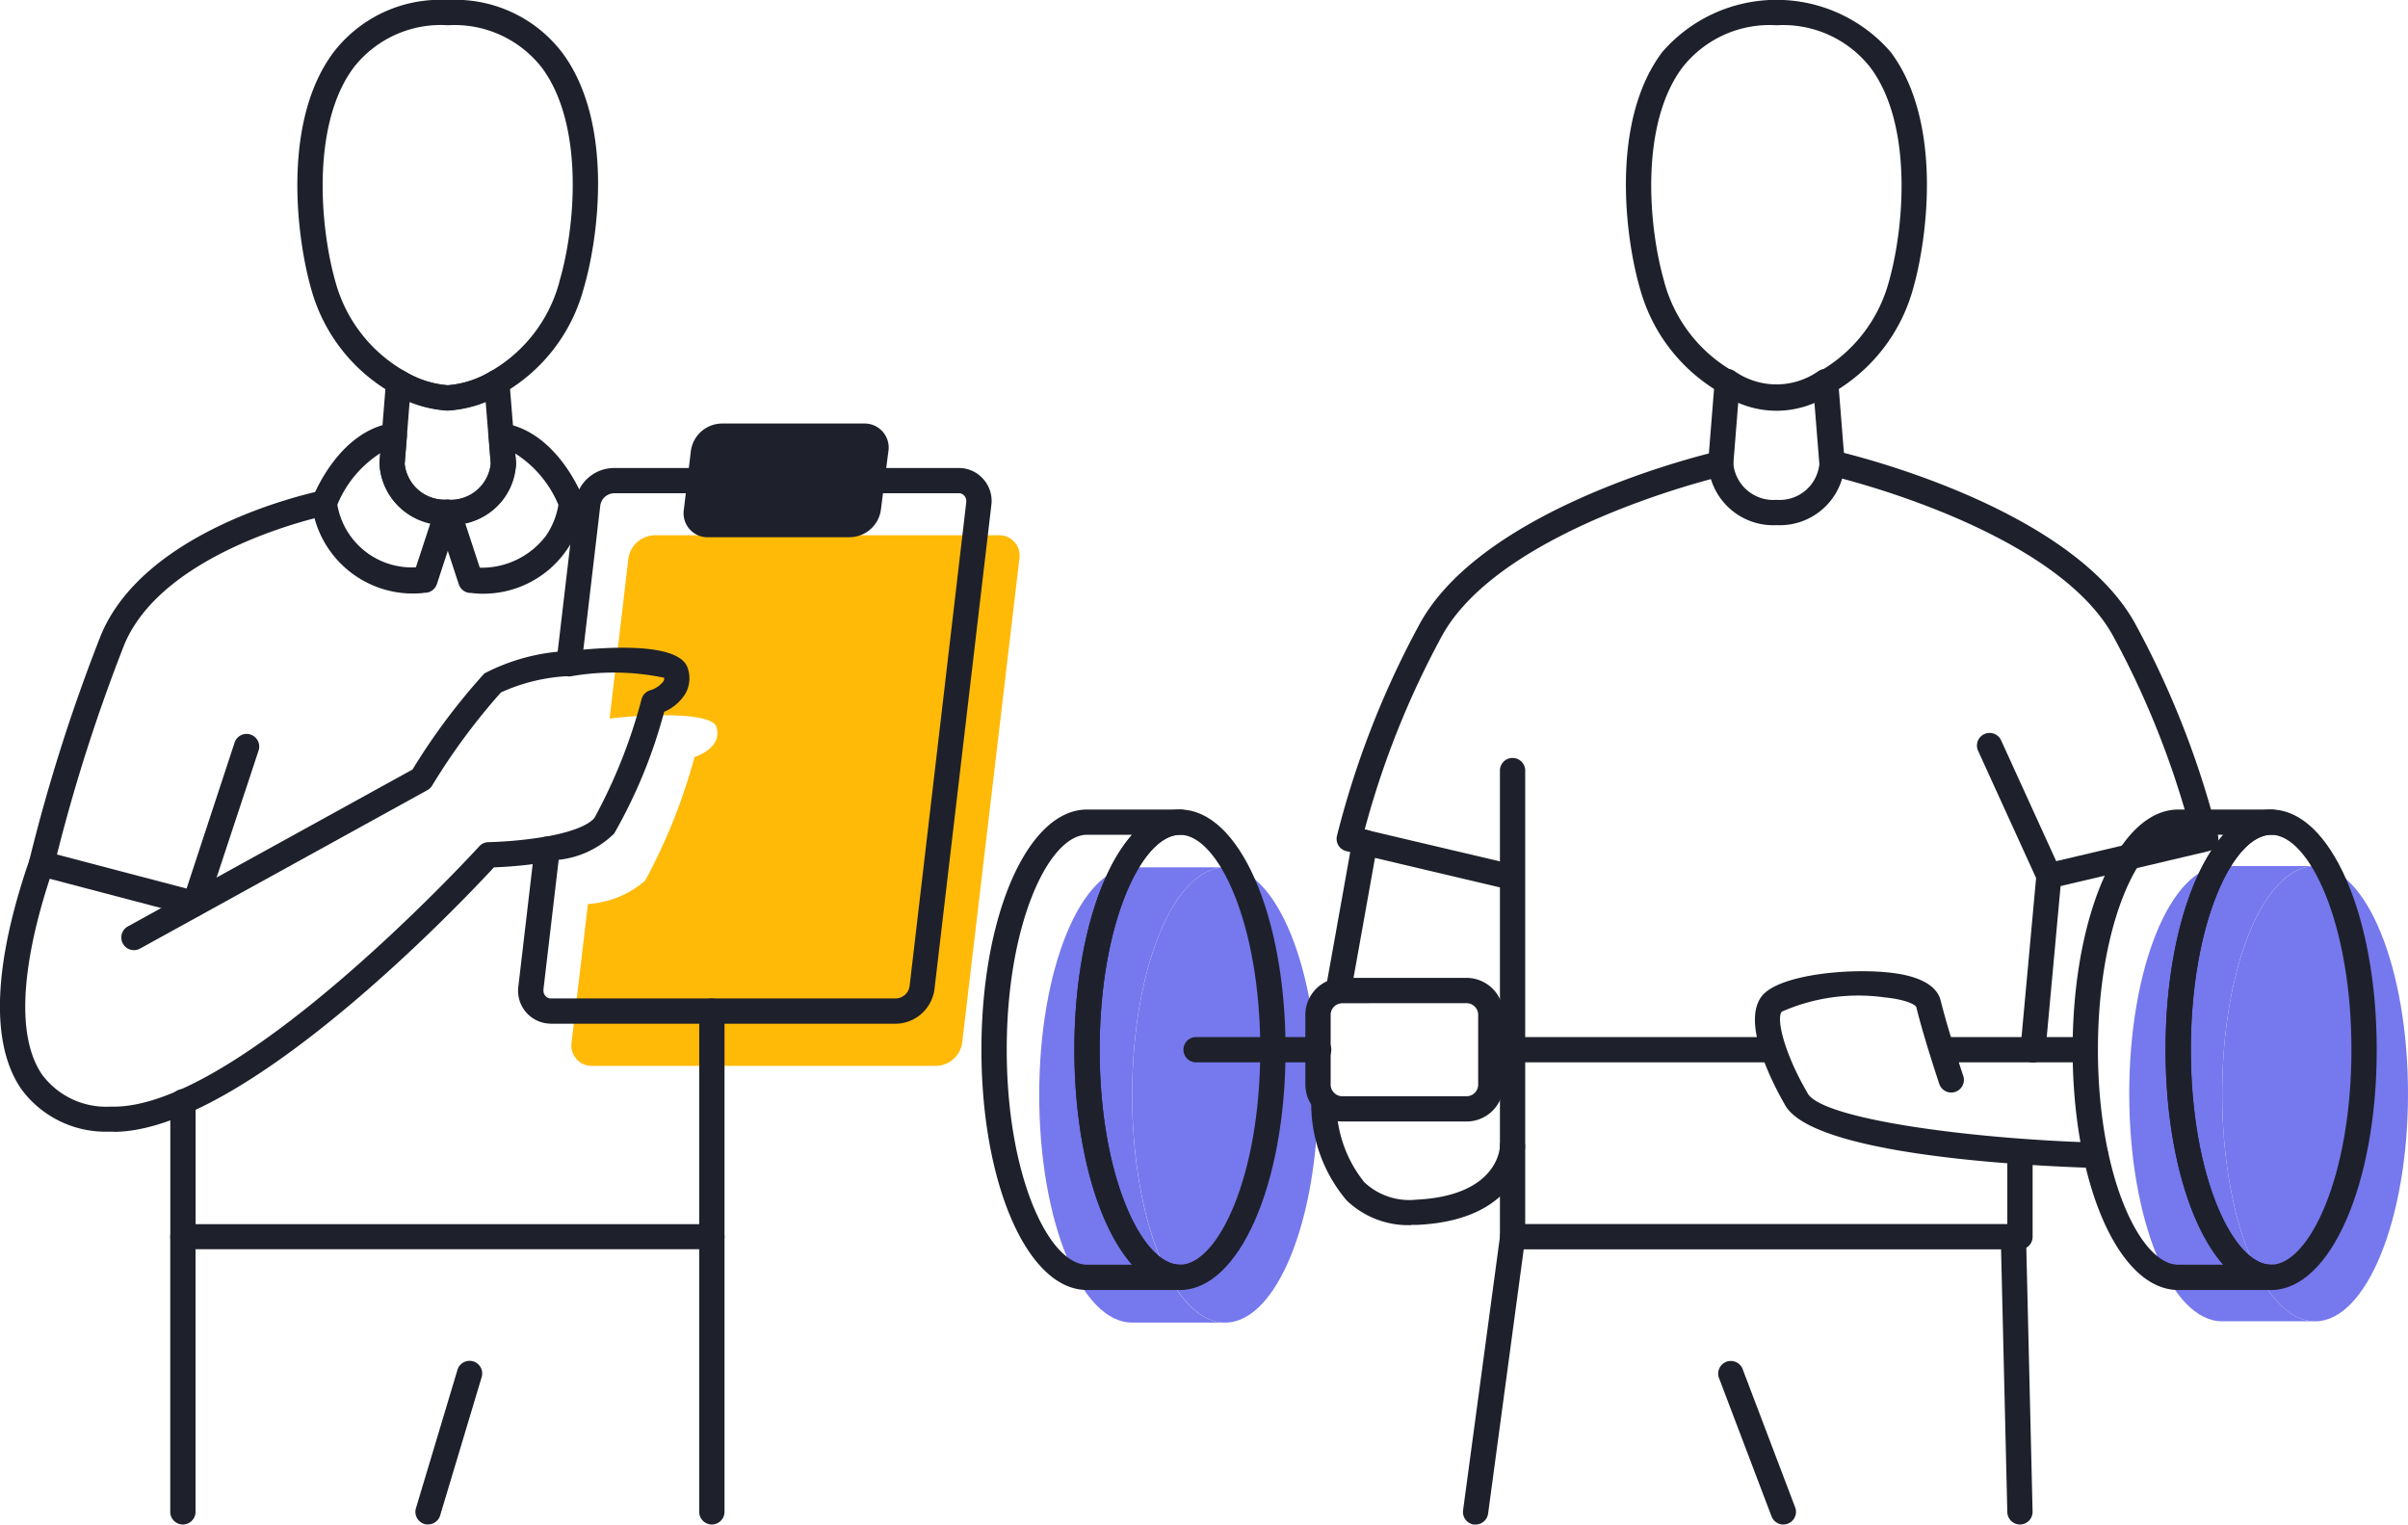
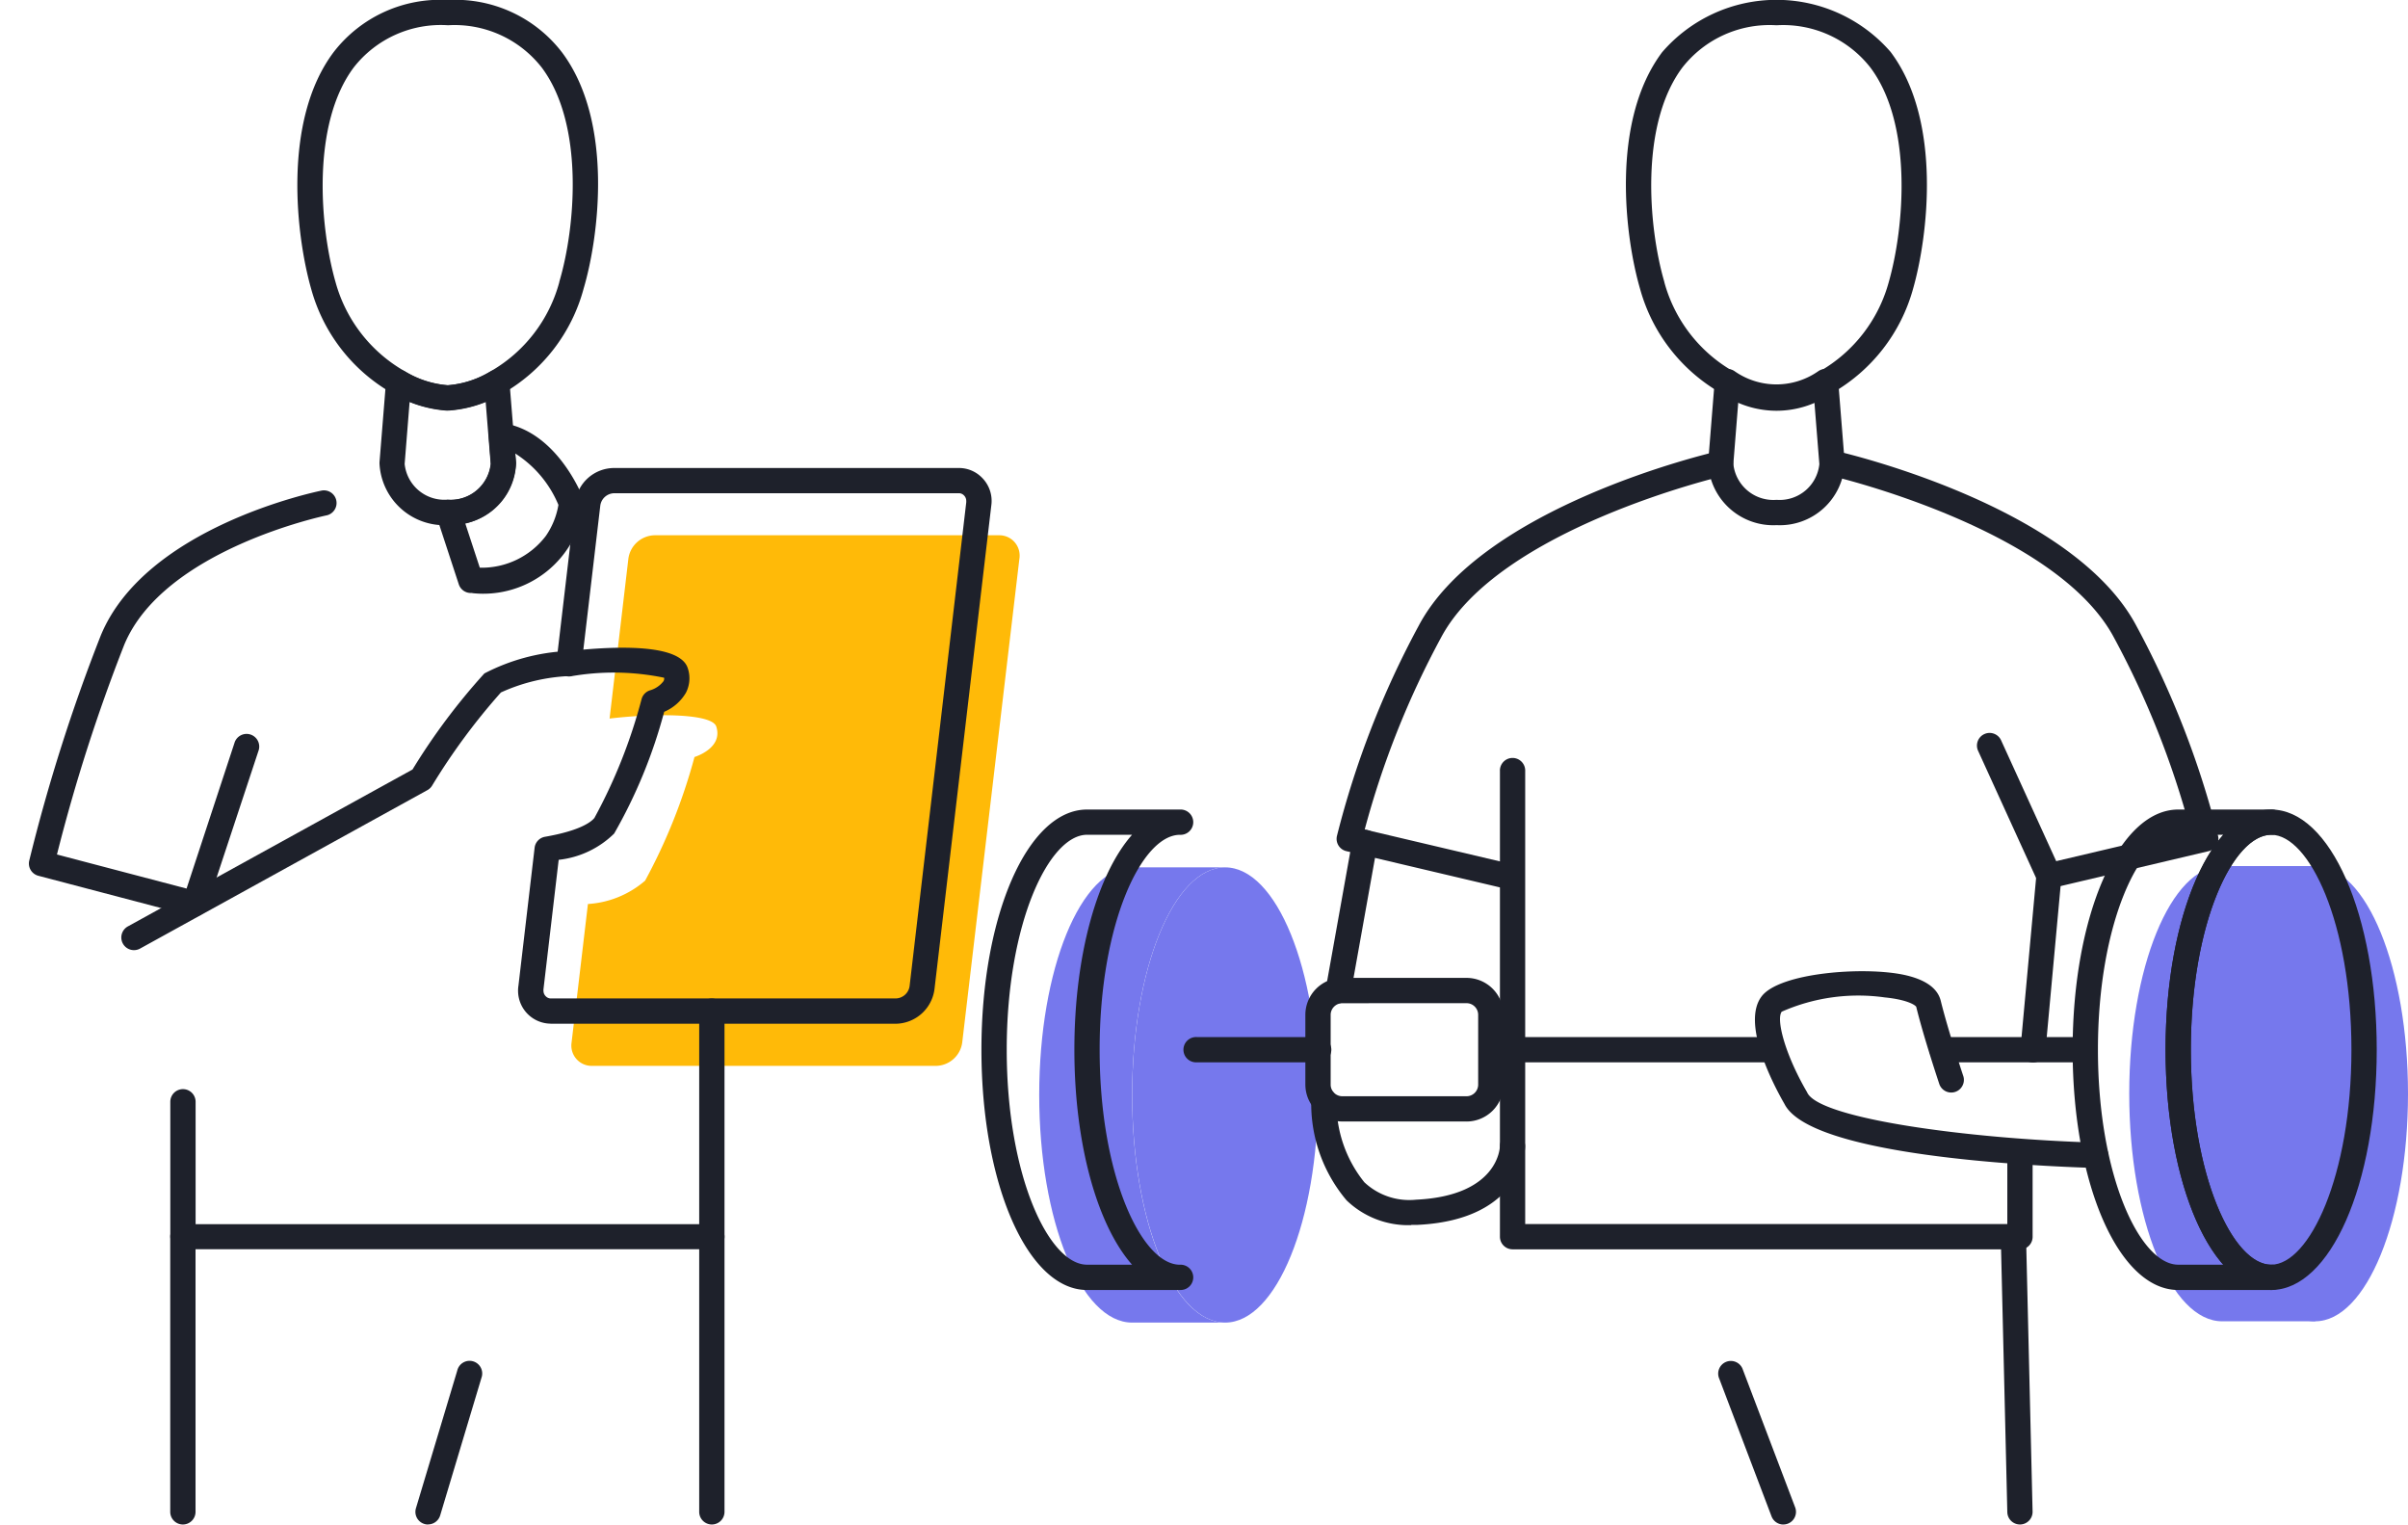
<svg xmlns="http://www.w3.org/2000/svg" id="Groupe_42" data-name="Groupe 42" width="67.387" height="42.656" viewBox="0 0 67.387 42.656">
  <defs>
    <clipPath id="clip-path">
      <rect id="Rectangle_96" data-name="Rectangle 96" width="67.387" height="42.656" fill="none" />
    </clipPath>
  </defs>
  <g id="Groupe_41" data-name="Groupe 41" clip-path="url(#clip-path)">
    <path id="Tracé_261" data-name="Tracé 261" d="M56.829,42.154l-1.6,13.538a.754.754,0,0,1-.727.65H44.87a.568.568,0,0,1-.579-.556.555.555,0,0,1,.006-.095l.458-3.878a2.7,2.7,0,0,0,1.6-.653A15.878,15.878,0,0,0,47.737,47.7s.81-.242.609-.854c-.118-.354-1.623-.381-2.985-.222l.526-4.475a.757.757,0,0,1,.727-.653h9.642a.567.567,0,0,1,.58.555.558.558,0,0,1-.006.1" transform="translate(-28.302 -26.519)" fill="#ffba08" />
    <path id="Tracé_262" data-name="Tracé 262" d="M27.26,11.49h-.024A3.4,3.4,0,0,1,25.7,11,4.833,4.833,0,0,1,23.44,8.094c-.417-1.449-.825-4.708.627-6.637A3.765,3.765,0,0,1,27.26,0a3.764,3.764,0,0,1,3.2,1.47c1.45,1.943,1.028,5.171.6,6.611a4.816,4.816,0,0,1-2.255,2.925,3.383,3.383,0,0,1-1.526.483H27.26m0-10.783a3.094,3.094,0,0,0-2.627,1.175c-1.191,1.582-.958,4.467-.512,6.02a4.128,4.128,0,0,0,1.938,2.488,2.709,2.709,0,0,0,1.2.391,2.693,2.693,0,0,0,1.19-.385,4.11,4.11,0,0,0,1.932-2.5l0-.01c.456-1.534.7-4.4-.489-5.992A3.094,3.094,0,0,0,27.26.707" transform="translate(-14.729)" fill="#1e212b" />
    <path id="Tracé_263" data-name="Tracé 263" d="M31.331,33.005H31.31a1.817,1.817,0,0,1-1.893-1.725c0-.01,0-.02,0-.03l.183-2.269a.354.354,0,0,1,.535-.274,2.723,2.723,0,0,0,1.194.383,2.724,2.724,0,0,0,1.189-.383.353.353,0,0,1,.535.274l.183,2.27q0,.014,0,.028a1.826,1.826,0,0,1-1.908,1.725m-1.207-1.712a1.116,1.116,0,0,0,1.186,1h.021a1.125,1.125,0,0,0,1.2-1.005l-.14-1.734a3.425,3.425,0,0,1-1.036.239.36.36,0,0,1-.048,0,3.425,3.425,0,0,1-1.044-.239Z" transform="translate(-18.797 -18.311)" fill="#1e212b" />
-     <path id="Tracé_264" data-name="Tracé 264" d="M27.285,37.54a2.851,2.851,0,0,1-3.123-2.5.351.351,0,0,1,.022-.151c.029-.077.732-1.88,2.237-2.107a.351.351,0,0,1,.293.09.354.354,0,0,1,.113.285l-.064.77a1.13,1.13,0,0,0,1.193,1,.353.353,0,0,1,.332.464l-.623,1.9a.354.354,0,0,1-.333.243h-.046m-2.408-2.47a2.114,2.114,0,0,0,2.2,1.757l.408-1.242a1.776,1.776,0,0,1-1.427-1.668c0-.01,0-.021,0-.032l.023-.251a3.118,3.118,0,0,0-1.2,1.436" transform="translate(-15.439 -20.948)" fill="#1e212b" />
    <path id="Tracé_265" data-name="Tracé 265" d="M34.81,37.539h-.047a.354.354,0,0,1-.333-.243l-.623-1.9a.354.354,0,0,1,.332-.464,1.128,1.128,0,0,0,1.19-1l-.061-.769a.354.354,0,0,1,.405-.375c1.505.227,2.211,2.03,2.24,2.107a.346.346,0,0,1,.023.148,2.839,2.839,0,0,1-3.126,2.5m-.2-1.955.408,1.243a2.253,2.253,0,0,0,1.849-.89,2.148,2.148,0,0,0,.351-.867,3.125,3.125,0,0,0-1.207-1.437l.022.254c0,.01,0,.02,0,.03a1.775,1.775,0,0,1-1.424,1.668" transform="translate(-21.591 -20.947)" fill="#1e212b" />
    <path id="Tracé_266" data-name="Tracé 266" d="M41.071,51.819a.921.921,0,0,1-.913-.9.87.87,0,0,1,.01-.16l.453-3.862a.353.353,0,0,1,.291-.307c1.012-.176,1.3-.427,1.382-.526a14.781,14.781,0,0,0,1.322-3.332.353.353,0,0,1,.239-.241.726.726,0,0,0,.374-.256.147.147,0,0,0,.016-.095,6.961,6.961,0,0,0-2.622-.038.354.354,0,0,1-.392-.393l.526-4.475a1.1,1.1,0,0,1,1.074-.962h9.646a.9.9,0,0,1,.649.256.919.919,0,0,1,.275.794l-1.59,13.533a1.108,1.108,0,0,1-1.067.966H41.071m.223-4.583-.425,3.617a.272.272,0,0,0,0,.05.212.212,0,0,0,.066.149.193.193,0,0,0,.153.059h9.65a.4.4,0,0,0,.377-.348L52.7,37.233s0-.007,0-.011a.226.226,0,0,0,0-.035.214.214,0,0,0-.065-.15.193.193,0,0,0-.153-.059H42.838a.4.4,0,0,0-.379.345l-.474,4.03c1.154-.1,2.7-.118,2.918.508a.883.883,0,0,1-.048.7,1.283,1.283,0,0,1-.608.532,14.157,14.157,0,0,1-1.4,3.407,2.617,2.617,0,0,1-1.555.735" transform="translate(-25.66 -23.177)" fill="#1e212b" />
-     <path id="Tracé_267" data-name="Tracé 267" d="M57.66,36.008H53.7a.672.672,0,0,1-.694-.786L53.2,33.6a.887.887,0,0,1,.866-.774h3.964a.675.675,0,0,1,.706.64.663.663,0,0,1-.009.146l-.206,1.608a.887.887,0,0,1-.863.786" transform="translate(-33.867 -20.976)" fill="#1e212b" />
-     <path id="Tracé_268" data-name="Tracé 268" d="M3.172,73.1c-.044,0-.087,0-.129,0a2.928,2.928,0,0,1-2.453-1.2C-.5,70.3.119,67.53.826,65.489a.354.354,0,0,1,.669.231C.959,67.266.205,70.071,1.175,71.5a2.235,2.235,0,0,0,1.9.9l.109,0c3.559,0,10.153-7.2,10.22-7.276A.354.354,0,0,1,13.654,65a11.6,11.6,0,0,0,1.6-.152.354.354,0,0,1,.116.7,12.343,12.343,0,0,1-1.548.157c-.895.967-6.984,7.4-10.651,7.4" transform="translate(0 -41.436)" fill="#1e212b" />
    <path id="Tracé_269" data-name="Tracé 269" d="M9.76,58.823a.354.354,0,0,1-.171-.664l7.966-4.39a17.835,17.835,0,0,1,2.011-2.688,5.619,5.619,0,0,1,2.326-.628.354.354,0,0,1,.079.7,5.133,5.133,0,0,0-1.942.46A17.852,17.852,0,0,0,18.1,54.225a.35.35,0,0,1-.129.121L9.931,58.779a.351.351,0,0,1-.17.044" transform="translate(-6.011 -32.238)" fill="#1e212b" />
    <path id="Tracé_270" data-name="Tracé 270" d="M6.873,49.923a.351.351,0,0,1-.09-.012L2.5,48.785a.354.354,0,0,1-.254-.426,49.083,49.083,0,0,1,2-6.294c1.248-3.03,5.993-4.019,6.194-4.06a.354.354,0,0,1,.14.693c-.046.009-4.577.956-5.679,3.631a48.426,48.426,0,0,0-1.88,5.861l3.627.953,1.339-4.07a.354.354,0,1,1,.672.221L7.209,49.679a.354.354,0,0,1-.336.243" transform="translate(-1.427 -24.281)" fill="#1e212b" />
    <path id="Tracé_271" data-name="Tracé 271" d="M28.353,84.4h-14.8a.354.354,0,0,1-.354-.354V80.275a.354.354,0,0,1,.708,0V83.7H28v-5.96a.354.354,0,0,1,.708,0v6.313a.354.354,0,0,1-.354.354" transform="translate(-8.433 -49.447)" fill="#1e212b" />
    <path id="Tracé_272" data-name="Tracé 272" d="M13.55,103.277a.354.354,0,0,1-.354-.354v-7.7a.354.354,0,0,1,.708,0v7.7a.354.354,0,0,1-.353.354" transform="translate(-8.432 -60.622)" fill="#1e212b" />
    <path id="Tracé_273" data-name="Tracé 273" d="M54.555,103.277a.354.354,0,0,1-.354-.354v-7.7a.354.354,0,0,1,.708,0v7.7a.354.354,0,0,1-.354.354" transform="translate(-34.634 -60.622)" fill="#1e212b" />
    <path id="Tracé_274" data-name="Tracé 274" d="M32.555,110.09a.354.354,0,0,1-.339-.456l1.156-3.851a.354.354,0,1,1,.678.2l-1.156,3.852a.354.354,0,0,1-.339.252" transform="translate(-20.576 -67.434)" fill="#1e212b" />
    <path id="Tracé_275" data-name="Tracé 275" d="M85.762,79.963h-2.6c-1.436,0-2.6-2.852-2.6-6.37s1.165-6.367,2.6-6.367h2.6c-1.434,0-2.6,2.849-2.6,6.367s1.159,6.37,2.6,6.37" transform="translate(-51.48 -42.957)" fill="#7678ed" />
    <path id="Tracé_276" data-name="Tracé 276" d="M92.967,73.593c0,3.517-1.165,6.37-2.6,6.37s-2.6-2.852-2.6-6.37,1.165-6.367,2.6-6.367,2.6,2.849,2.6,6.367" transform="translate(-56.083 -42.957)" fill="#7678ed" />
    <path id="Tracé_277" data-name="Tracé 277" d="M147.569,47.189a.354.354,0,0,1-.322-.207l-1.667-3.656a.354.354,0,0,1,.644-.293l1.547,3.392,3.752-.884a24.634,24.634,0,0,0-2.13-5.361c-1.614-3.055-7.851-4.52-7.914-4.535a.354.354,0,0,1,.158-.69c.269.062,6.616,1.553,8.38,4.891a25.374,25.374,0,0,1,2.283,5.869.354.354,0,0,1-.262.43l-4.387,1.035a.366.366,0,0,1-.081.009" transform="translate(-90.229 -22.33)" fill="#1e212b" />
    <path id="Tracé_278" data-name="Tracé 278" d="M104.447,88.167a2.488,2.488,0,0,1-1.81-.693,4.188,4.188,0,0,1-.989-2.8.348.348,0,0,1,.363-.344.354.354,0,0,1,.344.362,3.524,3.524,0,0,0,.779,2.276,1.838,1.838,0,0,0,1.449.487c2.319-.11,2.344-1.48,2.344-1.494a.354.354,0,0,1,.353-.354h0a.354.354,0,0,1,.353.353c0,.021-.031,2.06-3.018,2.2-.057,0-.114,0-.169,0" transform="translate(-64.953 -53.888)" fill="#1e212b" />
    <path id="Tracé_279" data-name="Tracé 279" d="M81.634,76.186h-2.6c-1.657,0-2.955-2.953-2.955-6.723s1.3-6.72,2.955-6.72h2.6a.354.354,0,1,1,0,.707c-1.063,0-2.247,2.47-2.247,6.013s1.184,6.016,2.247,6.016a.354.354,0,1,1,0,.707m-2.6-12.737c-1.063,0-2.247,2.47-2.247,6.013s1.184,6.016,2.247,6.016h1.26c-.965-1.094-1.614-3.351-1.614-6.016s.649-4.92,1.614-6.013Z" transform="translate(-48.614 -40.092)" fill="#1e212b" />
-     <path id="Tracé_280" data-name="Tracé 280" d="M86.239,76.186c-1.657,0-2.955-2.953-2.955-6.723s1.3-6.72,2.955-6.72,2.955,2.952,2.955,6.72-1.3,6.723-2.955,6.723m0-12.737c-1.063,0-2.247,2.47-2.247,6.013s1.184,6.016,2.247,6.016,2.247-2.471,2.247-6.016-1.184-6.013-2.247-6.013" transform="translate(-53.218 -40.092)" fill="#1e212b" />
    <path id="Tracé_281" data-name="Tracé 281" d="M130.254,11.493a2.714,2.714,0,0,1-1.565-.5,4.84,4.84,0,0,1-2.255-2.917c-.421-1.444-.832-4.68.62-6.616a4.227,4.227,0,0,1,6.392-.008c1.452,1.928,1.045,5.187.626,6.641a4.838,4.838,0,0,1-2.254,2.9,2.713,2.713,0,0,1-1.564.5m0-10.786a3.1,3.1,0,0,0-2.634,1.182c-1.191,1.589-.955,4.457-.505,6l0,.007a4.125,4.125,0,0,0,1.937,2.5l.031.02a2.012,2.012,0,0,0,2.338,0l.031-.02a4.128,4.128,0,0,0,1.938-2.484c.448-1.557.68-4.442-.51-6.024A3.1,3.1,0,0,0,130.254.707" transform="translate(-80.539)" fill="#1e212b" />
    <path id="Tracé_282" data-name="Tracé 282" d="M134.347,32.963h-.021a1.826,1.826,0,0,1-1.909-1.725c0-.009,0-.018,0-.027l.184-2.295a.354.354,0,0,1,.556-.261,2.041,2.041,0,0,0,2.342,0,.354.354,0,0,1,.556.262l.183,2.291a.28.28,0,0,1,0,.03,1.817,1.817,0,0,1-1.894,1.725m-1.222-1.713a1.125,1.125,0,0,0,1.2,1.005h.021a1.116,1.116,0,0,0,1.186-1l-.139-1.735a2.759,2.759,0,0,1-2.13,0Z" transform="translate(-84.615 -18.269)" fill="#1e212b" />
    <path id="Tracé_283" data-name="Tracé 283" d="M122.681,81.085h-7.741a.354.354,0,0,1,0-.707h7.741a.354.354,0,1,1,0,.707" transform="translate(-73.22 -51.361)" fill="#1e212b" />
    <path id="Tracé_284" data-name="Tracé 284" d="M95.538,81.085H92.145a.354.354,0,1,1,0-.707h3.393a.354.354,0,1,1,0,.707" transform="translate(-58.654 -51.361)" fill="#1e212b" />
-     <path id="Tracé_285" data-name="Tracé 285" d="M170.254,79.864h-2.6c-1.436,0-2.6-2.852-2.6-6.37s1.165-6.367,2.6-6.367h2.6c-1.436,0-2.6,2.849-2.6,6.367s1.165,6.37,2.6,6.37" transform="translate(-105.468 -42.894)" fill="#7678ed" />
+     <path id="Tracé_285" data-name="Tracé 285" d="M170.254,79.864h-2.6c-1.436,0-2.6-2.852-2.6-6.37s1.165-6.367,2.6-6.367h2.6s1.165,6.37,2.6,6.37" transform="translate(-105.468 -42.894)" fill="#7678ed" />
    <path id="Tracé_286" data-name="Tracé 286" d="M177.459,73.495c0,3.517-1.165,6.37-2.6,6.37s-2.6-2.852-2.6-6.37,1.165-6.367,2.6-6.367,2.6,2.849,2.6,6.367" transform="translate(-110.072 -42.895)" fill="#7678ed" />
    <path id="Tracé_287" data-name="Tracé 287" d="M166.221,76.186h-2.6c-1.657,0-2.955-2.953-2.955-6.723s1.3-6.72,2.955-6.72h2.6a.354.354,0,1,1,0,.707c-1.063,0-2.247,2.47-2.247,6.013s1.184,6.016,2.247,6.016a.354.354,0,1,1,0,.707m-2.6-12.737c-1.063,0-2.247,2.47-2.247,6.013s1.184,6.016,2.247,6.016h1.26c-.965-1.094-1.614-3.351-1.614-6.016s.649-4.92,1.614-6.013Z" transform="translate(-102.664 -40.092)" fill="#1e212b" />
    <path id="Tracé_288" data-name="Tracé 288" d="M170.825,76.186c-1.657,0-2.955-2.953-2.955-6.723s1.3-6.72,2.955-6.72,2.955,2.952,2.955,6.72-1.3,6.723-2.955,6.723m0-12.737c-1.063,0-2.247,2.47-2.247,6.013s1.184,6.016,2.247,6.016,2.247-2.471,2.247-6.016-1.184-6.013-2.247-6.013" transform="translate(-107.268 -40.092)" fill="#1e212b" />
    <path id="Tracé_289" data-name="Tracé 289" d="M108.354,47.189a.352.352,0,0,1-.082-.009l-4.386-1.035a.353.353,0,0,1-.262-.43,25.355,25.355,0,0,1,2.284-5.872c1.762-3.335,8.109-4.826,8.378-4.888a.354.354,0,0,1,.158.69c-.063.014-6.3,1.48-7.912,4.532A24.63,24.63,0,0,0,104.4,45.54l4.035.951a.354.354,0,0,1-.081.7" transform="translate(-66.209 -22.33)" fill="#1e212b" />
    <path id="Tracé_290" data-name="Tracé 290" d="M130.825,72.526h-14.2a.354.354,0,0,1-.353-.354V59.15a.354.354,0,1,1,.707,0V71.819h13.492V69.9a.354.354,0,0,1,.708,0v2.276a.354.354,0,0,1-.354.354" transform="translate(-74.297 -37.57)" fill="#1e212b" />
    <path id="Tracé_291" data-name="Tracé 291" d="M145.583,80.783h-.011c-1.865-.056-7.987-.351-8.705-1.793-.306-.531-1.218-2.26-.635-3.013.509-.657,2.835-.836,3.971-.6.6.127.95.372,1.038.728.207.839.629,2.1.634,2.115a.354.354,0,0,1-.671.224c-.017-.053-.436-1.3-.649-2.17-.023-.044-.238-.2-.885-.264a5.314,5.314,0,0,0-2.879.4c-.161.209.085,1.179.7,2.237l.014.027c.339.725,4.465,1.292,8.093,1.4a.354.354,0,0,1-.01.707" transform="translate(-86.93 -48.103)" fill="#1e212b" />
    <path id="Tracé_292" data-name="Tracé 292" d="M153.9,81.085h-4.026a.354.354,0,0,1,0-.707H153.9a.354.354,0,0,1,0,.707" transform="translate(-95.544 -51.361)" fill="#1e212b" />
    <path id="Tracé_293" data-name="Tracé 293" d="M105.7,79.811h-3.476a1.035,1.035,0,0,1-1.034-1.034V76.827a1.035,1.035,0,0,1,1.034-1.034H105.7a1.035,1.035,0,0,1,1.034,1.034v1.951a1.035,1.035,0,0,1-1.034,1.034m-3.476-3.31a.327.327,0,0,0-.326.326v1.951a.327.327,0,0,0,.326.326H105.7a.326.326,0,0,0,.326-.326V76.827a.326.326,0,0,0-.326-.326Z" transform="translate(-64.66 -48.432)" fill="#1e212b" />
    <path id="Tracé_294" data-name="Tracé 294" d="M103.116,69.165a.377.377,0,0,1-.063-.005.354.354,0,0,1-.286-.41l.742-4.144a.354.354,0,0,1,.7.125l-.742,4.144a.354.354,0,0,1-.347.291" transform="translate(-65.664 -41.096)" fill="#1e212b" />
    <path id="Tracé_295" data-name="Tracé 295" d="M156.975,72.477h-.033a.354.354,0,0,1-.32-.384l.446-4.868a.354.354,0,0,1,.7.065l-.447,4.868a.353.353,0,0,1-.352.321" transform="translate(-100.08 -42.75)" fill="#1e212b" />
-     <path id="Tracé_296" data-name="Tracé 296" d="M113.752,103.277a.35.35,0,0,1-.048,0,.354.354,0,0,1-.3-.4l1.038-7.7a.354.354,0,1,1,.7.094l-1.038,7.7a.354.354,0,0,1-.35.306" transform="translate(-72.46 -60.621)" fill="#1e212b" />
    <path id="Tracé_297" data-name="Tracé 297" d="M155.635,103.277a.354.354,0,0,1-.353-.345l-.183-7.7a.354.354,0,0,1,.345-.362h.009a.353.353,0,0,1,.353.345l.183,7.7a.354.354,0,0,1-.345.362h-.009" transform="translate(-99.108 -60.622)" fill="#1e212b" />
    <path id="Tracé_298" data-name="Tracé 298" d="M135.029,110.09a.354.354,0,0,1-.331-.228l-1.463-3.852a.354.354,0,1,1,.661-.251l1.463,3.851a.354.354,0,0,1-.205.456.358.358,0,0,1-.126.023" transform="translate(-85.122 -67.434)" fill="#1e212b" />
  </g>
</svg>